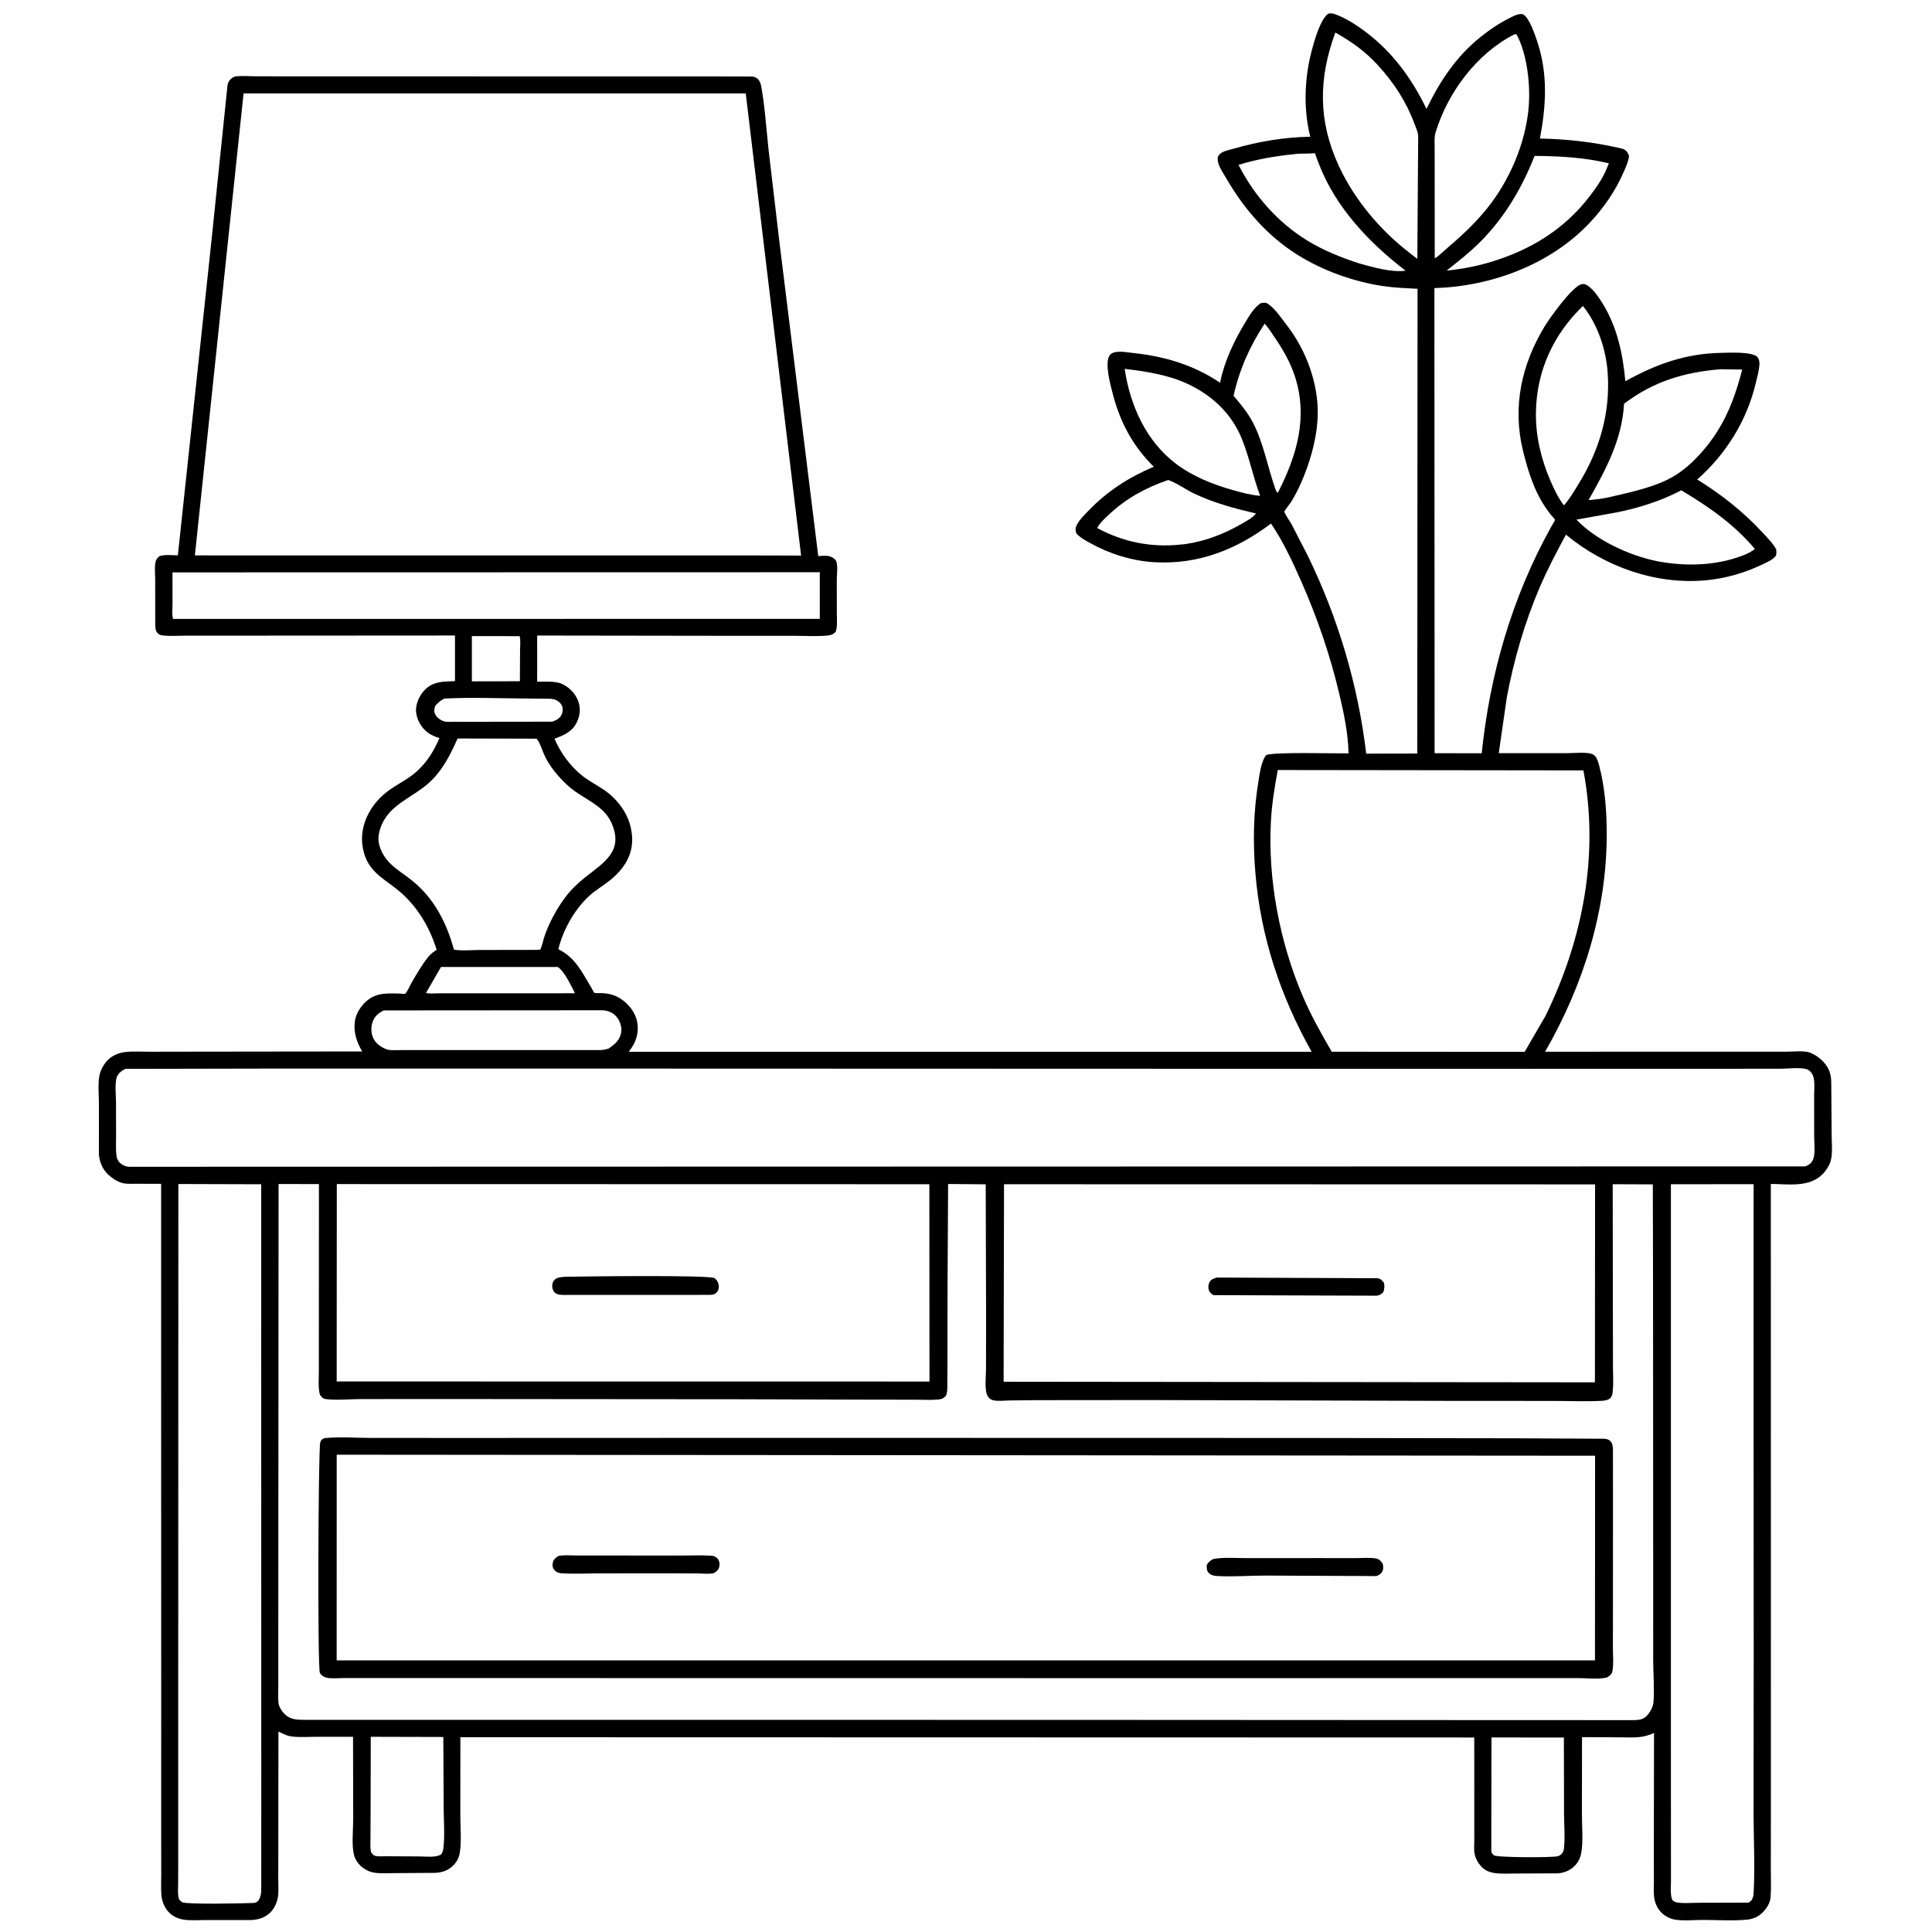
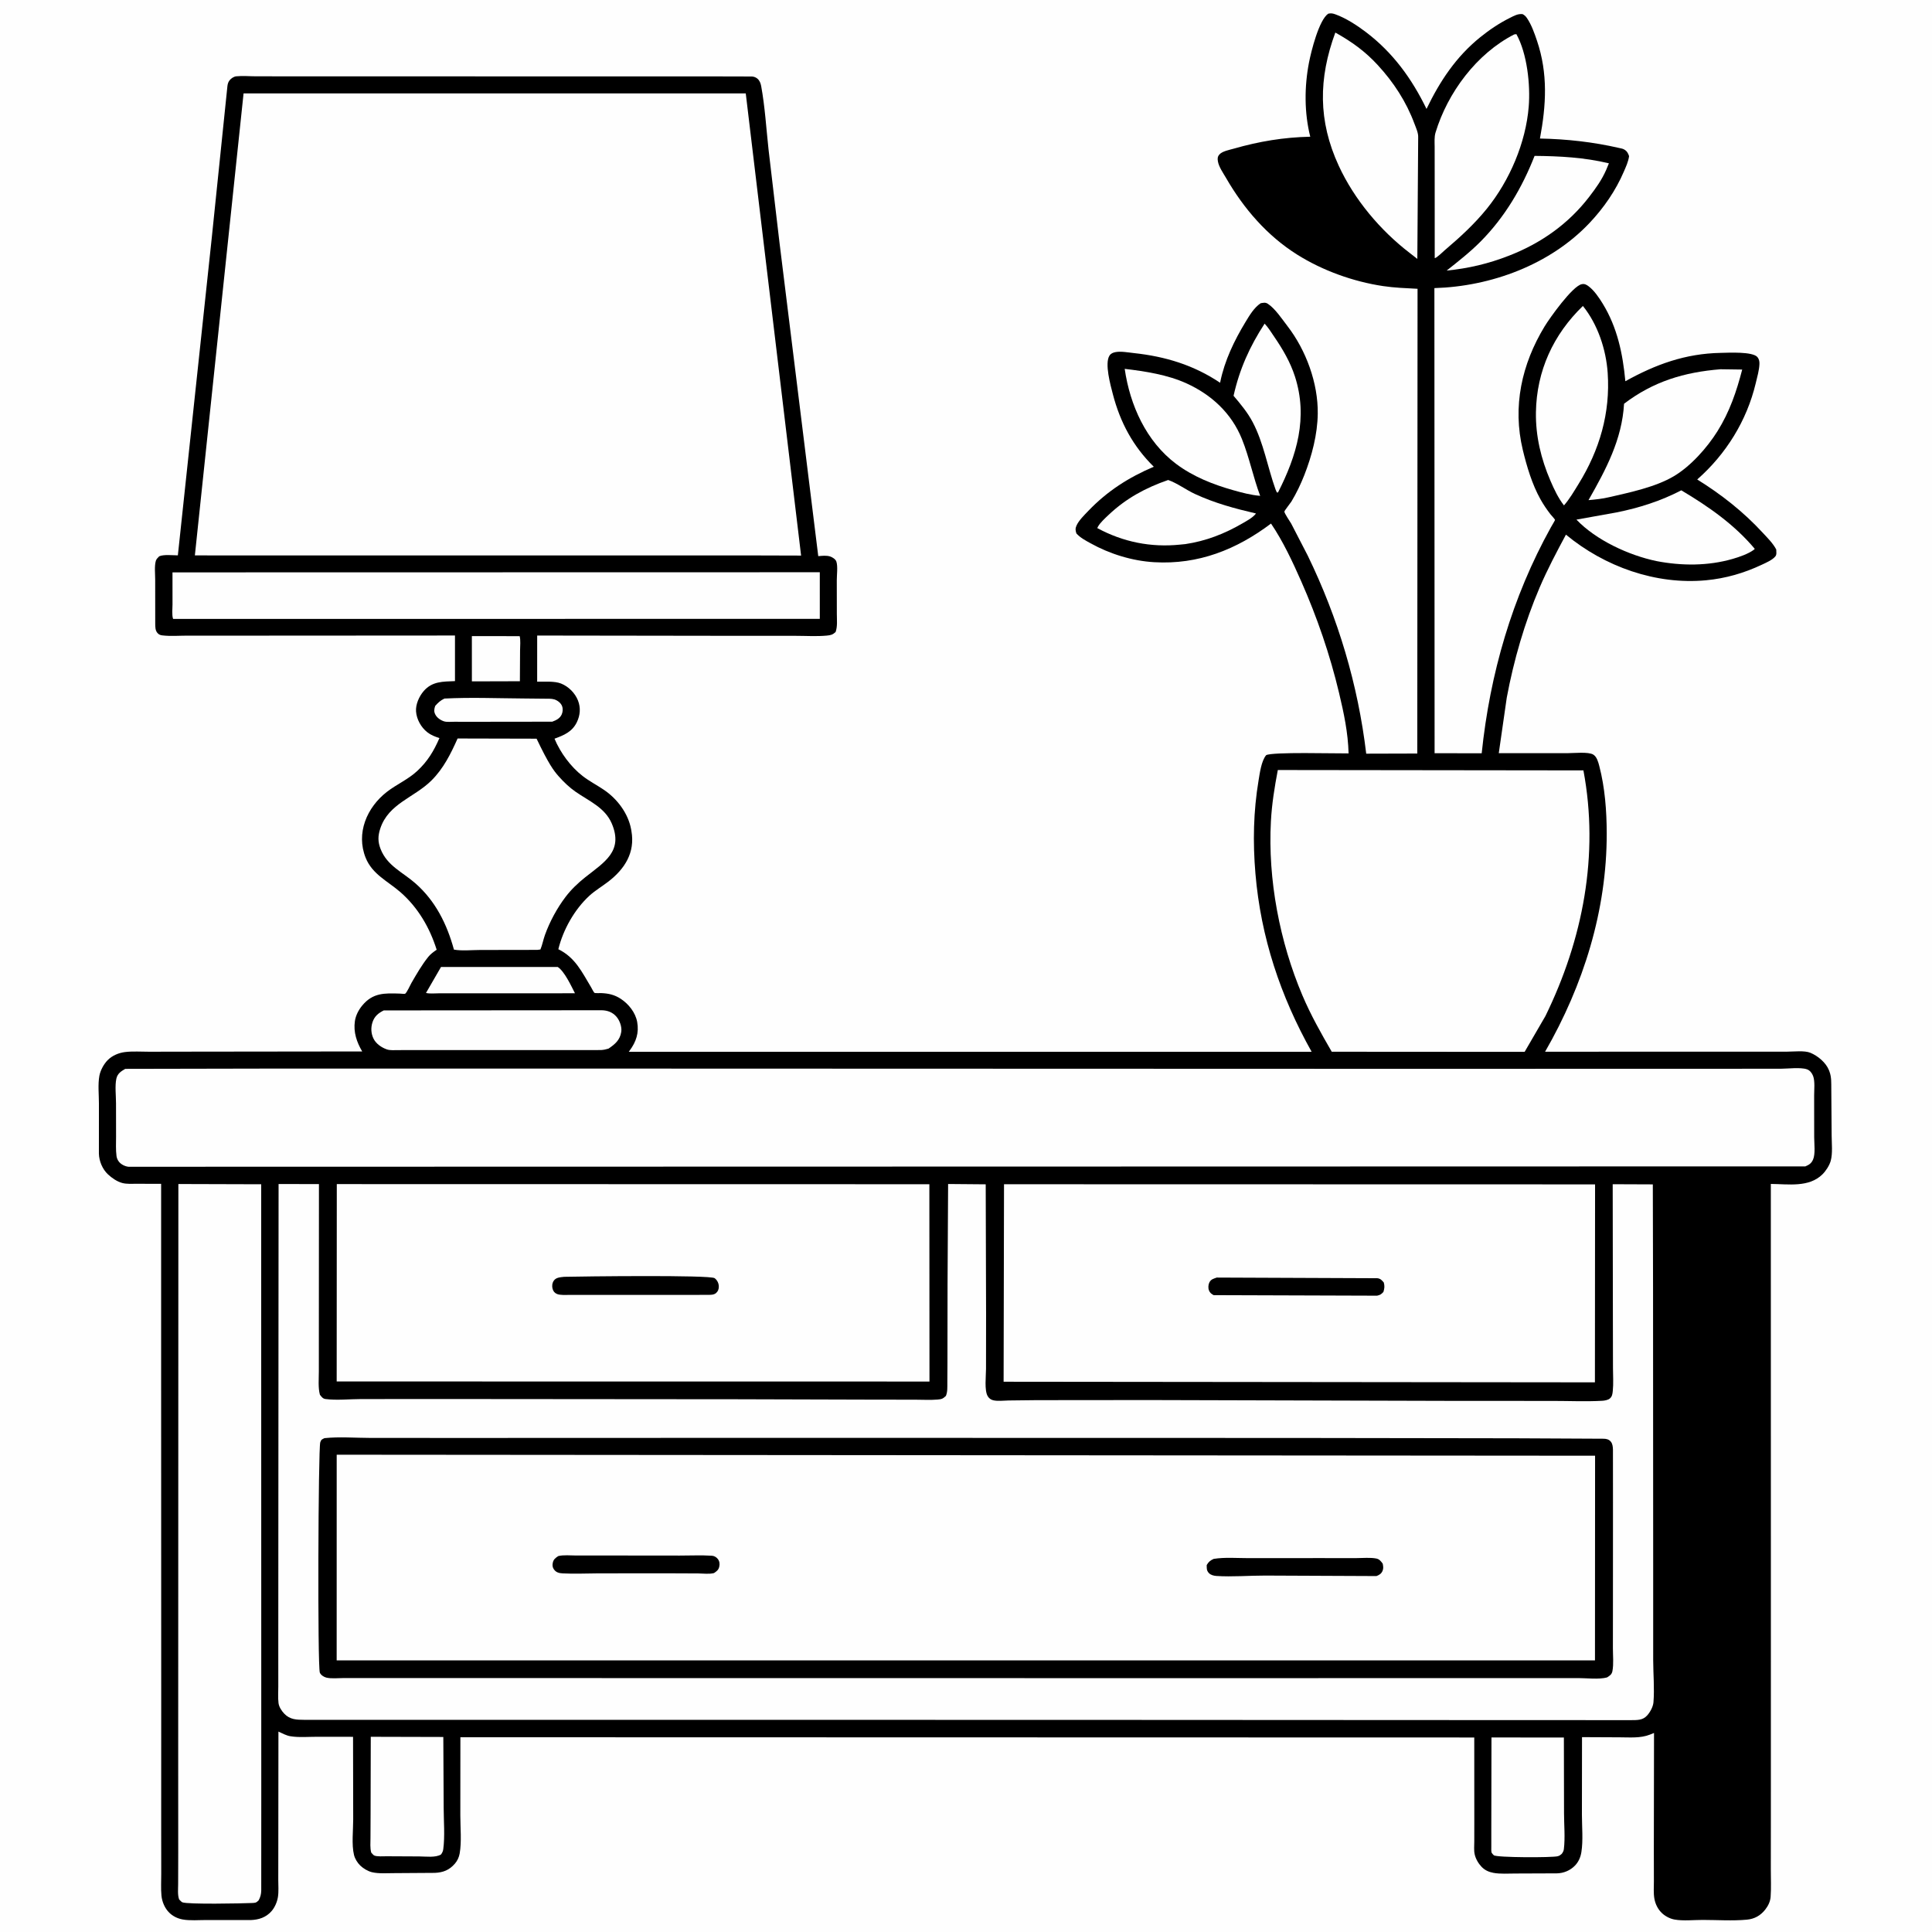
<svg xmlns="http://www.w3.org/2000/svg" version="1.1" style="display: block;" viewBox="0 0 2048 2048" width="1024" height="1024">
  <path transform="translate(0,0)" fill="rgb(254,254,254)" d="M -0 -0 L 2048 0 L 2048 2048 L -0 2048 L -0 -0 z" />
  <path transform="translate(0,0)" fill="rgb(0,0,0)" d="M 1408 14.5 C 1410.88 13.838 1412.72 14.181 1415.5 15.176 C 1426.74 19.2 1438.31 26.748 1447.77 33.902 C 1476.4 55.549 1496.58 83.306 1512.17 115.461 C 1526.3 86.081 1543.47 60.177 1569.06 39.5 C 1578.78 31.649 1589.31 24.551 1600.5 18.981 C 1604.91 16.787 1608.93 14.427 1614 14.964 C 1616.13 16.144 1617.31 17.198 1618.69 19.24 C 1623.46 26.301 1626.58 35.206 1629.29 43.237 C 1641.03 78.091 1639.03 111.427 1632.41 146.859 C 1660.84 147.381 1688.79 150.51 1716.5 156.891 C 1718.14 157.27 1720 157.521 1721.5 158.349 C 1724.58 160.053 1725.84 162.279 1726.89 165.5 C 1726.13 171.291 1723.61 176.648 1721.32 181.979 C 1712.7 202.067 1700.06 220.363 1685.07 236.245 C 1643.15 280.665 1580.54 303.645 1520.52 305.404 L 1520.73 798.448 L 1570.66 798.504 C 1579.42 714.145 1602.83 633.234 1644.03 558.946 C 1644.66 557.799 1648.47 551.514 1648.4 551.121 C 1648.24 550.289 1644.33 546.148 1643.6 545.207 C 1639.71 540.207 1636.04 534.78 1632.95 529.251 C 1624.09 513.42 1618.49 494.574 1614.25 477 C 1603.14 430.909 1613.03 386.094 1637.33 346.039 C 1642.7 337.189 1666.89 303.186 1676.71 301.255 C 1679.71 300.663 1681.64 301.691 1684.03 303.5 C 1689.99 308.009 1695.09 315.583 1698.95 321.888 C 1714.47 347.209 1720.2 374.978 1722.95 404.123 C 1755.25 386.165 1786.59 374.806 1823.98 374.066 C 1832.25 373.903 1857.75 372.485 1862.92 378.5 C 1864.67 380.534 1865.17 383.136 1865.08 385.752 C 1864.85 392.42 1862.7 399.728 1861.16 406.204 C 1851.71 445.943 1829.69 481.39 1799.12 508.264 C 1824.84 524.221 1848.16 542.565 1868.7 564.874 C 1873.78 570.394 1879.37 575.807 1882.9 582.5 C 1882.91 584.949 1883.56 587.811 1881.98 589.75 C 1878.76 593.689 1872.32 596.393 1867.74 598.559 C 1848.89 607.486 1829.24 613.168 1808.45 615.116 C 1755.18 620.107 1700.96 600.695 1659.96 566.739 C 1650.1 585.098 1640.27 603.667 1632.06 622.832 C 1616.21 659.839 1604.62 699.943 1597.23 739.537 L 1588.76 798.41 L 1661.71 798.395 C 1668.24 798.395 1683.81 796.719 1688.94 799.901 C 1692.8 802.297 1694.23 807.878 1695.31 812 C 1701.32 834.955 1703.14 859.66 1703.19 883.331 C 1703.35 965.156 1678.49 1044.32 1637.86 1114.86 L 1843.07 1114.82 L 1894.74 1114.8 C 1901.6 1114.79 1912.8 1113.42 1919 1115.96 C 1926.98 1119.23 1935.57 1126.38 1938.79 1134.51 L 1939.31 1135.92 C 1941.58 1141.9 1941.16 1148.04 1941.25 1154.34 L 1941.62 1203.6 C 1941.65 1211.86 1942.84 1222.62 1940.64 1230.52 C 1939.26 1235.49 1935.47 1241.29 1931.85 1244.86 C 1917.52 1259 1895.64 1255.17 1877.15 1255.02 L 1877.21 1761.31 L 1877.19 1928.24 L 1877.14 1981.65 C 1877.13 1991.25 1877.63 2001.2 1876.93 2010.77 C 1876.57 2015.68 1874.28 2020.34 1871.26 2024.19 C 1866.25 2030.57 1859.91 2034.15 1851.82 2034.92 C 1836.6 2036.36 1820.27 2035.2 1804.95 2035.2 C 1795.66 2035.19 1784.26 2036.43 1775.21 2034.82 C 1770.44 2033.98 1765.44 2031.42 1761.9 2028.13 C 1757.51 2024.05 1754.78 2018.57 1753.72 2012.72 C 1752.66 2006.85 1753.2 2000.3 1753.19 1994.33 L 1753.13 1961.68 L 1753.33 1837.02 L 1749 1838.76 C 1738.99 1842.72 1727.7 1841.65 1717.12 1841.63 L 1677 1841.44 L 1676.9 1923.81 C 1676.9 1936.38 1678.3 1951.03 1676.32 1963.38 C 1675.47 1968.7 1673.38 1973.55 1669.63 1977.5 C 1664.63 1982.76 1657.55 1985.71 1650.34 1985.83 L 1606.48 1986 C 1598.88 1985.99 1590.56 1986.67 1583.09 1985.31 C 1578.23 1984.41 1573.94 1982.49 1570.5 1978.87 C 1567.07 1975.26 1564.25 1970.41 1563.19 1965.51 C 1562.29 1961.37 1562.8 1956.41 1562.8 1952.14 L 1562.83 1927.89 L 1562.78 1841.81 L 488.029 1841.55 L 487.969 1924.56 C 487.952 1937.29 489.464 1952.32 487.253 1964.84 C 486.56 1968.76 484.813 1972.52 482.211 1975.54 C 476.325 1982.36 469.765 1984.93 460.913 1985.32 L 418.359 1985.6 C 410.85 1985.58 401.428 1986.37 394.202 1984.59 C 389.86 1983.51 385.02 1980.61 381.834 1977.5 C 378.888 1974.62 376.275 1970.41 375.278 1966.4 C 372.574 1955.5 374.436 1939.87 374.409 1928.49 L 374.246 1841.1 L 336.509 1841.05 C 327.309 1841.03 316.755 1841.98 307.718 1840.47 C 303.499 1839.76 299.03 1837.34 295.146 1835.56 L 295.024 1958.73 L 294.977 1992.67 C 294.966 1998.57 295.538 2005.09 294.619 2010.91 C 293.793 2016.15 291.346 2021.84 287.874 2025.86 C 282.108 2032.52 274.344 2035.07 265.711 2035.34 L 218.979 2035.31 C 210.958 2035.27 201.236 2036.17 193.396 2034.67 C 188.154 2033.67 183.203 2031.26 179.397 2027.5 C 174.691 2022.85 171.789 2016.03 171.155 2009.47 C 170.435 2002.03 170.943 1994.01 170.923 1986.5 L 170.868 1941.72 L 170.892 1797.51 L 170.802 1449.96 L 170.798 1254.93 L 145.07 1254.85 C 140.151 1254.84 134.372 1255.3 129.602 1254.02 C 124.106 1252.55 118.65 1248.78 114.5 1244.92 C 108.628 1239.46 105.079 1230.95 104.84 1223 L 104.868 1169.97 C 104.884 1160.59 103.656 1149.5 105.36 1140.33 C 106.424 1134.61 110.047 1127.92 114.134 1123.8 C 119.005 1118.89 125.815 1116.05 132.611 1115.21 C 140.729 1114.21 149.794 1114.9 158.018 1114.87 L 205.488 1114.79 L 383.941 1114.58 C 378.125 1104.66 374.548 1094.26 376.176 1082.61 C 377.036 1076.45 380.088 1070.59 384.027 1065.84 C 395.292 1052.25 407.757 1052.75 423.628 1053.25 C 424.548 1053.28 428.789 1053.71 429.384 1053.44 C 431.102 1052.65 435.027 1043.87 436.113 1042 C 441.492 1032.74 447.303 1022.56 454.062 1014.24 C 456.239 1011.57 458.868 1009.59 461.657 1007.6 L 462.877 1006.76 C 455.545 983.362 443.081 961.967 424.45 945.719 C 411.155 934.124 394.706 926.845 387.66 909.406 C 377.109 883.29 388.889 855.892 410.095 839.431 C 420.517 831.342 432.573 826.322 442.359 817.195 C 453.49 806.815 459.785 796.168 465.837 782.372 C 461.242 780.969 456.69 779.167 452.89 776.155 C 446.346 770.968 441.62 762.516 441.022 754.152 C 440.487 746.662 444.312 738.12 449.185 732.507 C 458.264 722.049 469.686 722.567 482.3 722.005 L 482.296 673.672 L 398.595 673.724 L 253.049 673.81 L 198.881 673.795 C 190.068 673.791 180.458 674.61 171.765 673.5 C 169.964 673.27 168.512 672.665 167.225 671.339 C 164.436 668.468 164.604 664.559 164.549 660.775 L 164.506 614.52 C 164.518 608.498 163.546 600.152 165.19 594.501 C 165.751 592.572 167.427 591.087 168.775 589.702 C 173.689 587.538 183.007 588.691 188.538 588.707 L 224.462 252.256 L 241.105 90.993 C 241.388 88.887 241.953 86.997 243.25 85.297 C 244.918 83.112 247.751 81.175 250.5 80.89 C 257.223 80.193 264.716 80.892 271.5 80.903 L 316.406 80.92 L 463.977 80.957 L 685.106 81 L 759.113 81.003 L 797 81.093 C 799.134 81.198 801.079 81.915 802.75 83.258 C 805.201 85.228 806.338 88.264 806.888 91.27 C 810.887 113.106 812.271 136.356 814.685 158.469 L 826.26 256.9 L 867.387 589.53 C 871.42 589.212 875.874 588.635 879.802 589.822 C 882.241 590.559 885.744 592.736 886.586 595.279 C 888.265 600.353 887.017 609.592 887.031 615.154 L 887.084 650.69 C 887.071 656.91 887.91 664.101 885.762 669.994 C 882.675 672.869 880.501 673.369 876.369 673.759 C 865.685 674.769 854.261 674.001 843.506 674.003 L 777.635 673.992 L 569.432 673.698 L 569.419 722.62 C 576.933 722.76 587.71 721.781 594.719 724.569 C 602.67 727.732 609.527 734.577 612.675 742.546 C 615.713 750.238 615.065 758.197 611.456 765.618 C 606.497 775.814 597.739 779.395 587.808 783.045 C 593.928 797.743 604.932 812.784 617.575 822.578 C 624.721 828.114 632.863 832.298 640.335 837.368 C 654.356 846.882 665.986 862.322 669.029 879.204 L 669.333 881 C 673.354 903.742 662.302 921.071 644.906 934.5 C 638.246 939.64 630.802 943.962 624.61 949.678 C 608.948 964.134 596.9 985.597 591.865 1006.22 C 609.692 1014.94 616.753 1030.18 626.586 1046.53 C 627.118 1047.41 629.445 1052.08 630.149 1052.46 C 631.08 1052.98 636.137 1052.67 637.428 1052.73 C 645.059 1053.07 651.355 1054.45 657.9 1058.7 C 666.314 1064.16 673.643 1073.32 675.446 1083.36 C 677.523 1094.94 674.326 1104.31 667.535 1113.57 L 666.527 1114.93 L 1390.4 1114.95 C 1357.36 1056.02 1336.53 993.673 1330.81 926.044 C 1327.99 892.622 1328.63 860.209 1334.16 827.104 C 1335.45 819.343 1337.13 806.5 1342.19 800.5 C 1348.95 796.911 1415.37 798.809 1429.56 798.643 C 1428.97 776.564 1424.56 756.008 1419.46 734.545 C 1409.81 693.947 1396.21 654.484 1379.39 616.312 C 1370.29 595.67 1360.03 573.672 1347.33 554.991 C 1310.62 582.635 1270.24 598.649 1223.59 595.962 C 1200.27 594.619 1176.4 587.22 1156.05 575.903 C 1150.63 572.892 1145.27 570.163 1141.05 565.5 C 1139.95 562.385 1139.75 560.12 1141.18 557.026 C 1143.7 551.537 1149.52 545.882 1153.67 541.553 C 1173.81 520.539 1196.42 506.098 1223.07 494.762 C 1201.05 473.145 1187.46 447.748 1179.71 417.973 C 1177.24 408.482 1170.73 385.201 1176.12 376.938 C 1177.59 374.687 1179.82 373.785 1182.39 373.273 C 1188.07 372.145 1196.1 373.647 1201.97 374.281 C 1235.33 377.883 1265.34 386.95 1293.37 405.738 L 1293.57 404.682 C 1298.17 382.188 1308.34 361.043 1320.17 341.523 C 1324.46 334.45 1329.36 326.054 1336.4 321.416 C 1339.41 321.003 1341.23 320.262 1344 322.057 C 1351.7 327.055 1359.19 338.445 1364.77 345.682 C 1384.47 371.244 1397.29 406.067 1396.87 438.5 C 1396.59 460.487 1390.64 483.208 1382.65 503.579 C 1378.89 513.178 1374.25 522.838 1368.93 531.672 C 1367.99 533.232 1361.5 541.337 1361.48 542.331 C 1361.43 544.068 1367.63 553.128 1368.7 554.99 L 1386.21 588.868 C 1418.41 655.052 1439.55 725.862 1448.25 798.922 L 1502.38 798.77 L 1502.66 306.131 C 1490.45 305.482 1478.12 305.065 1466.02 303.241 C 1434.38 298.471 1401.99 286.841 1374.9 269.799 C 1343.1 249.785 1318.39 221.059 1299.73 188.767 C 1296.81 183.705 1291.95 176.849 1291.02 171 C 1290.53 167.955 1290.61 166.024 1292.69 163.68 C 1295.76 160.231 1303.41 158.855 1307.75 157.609 C 1334.72 149.87 1360.84 145.517 1388.92 144.926 C 1382.55 119.555 1382.62 91.843 1387.6 66.221 C 1389.88 54.498 1398.11 21.155 1408 14.5 z" />
  <path transform="translate(0,0)" fill="rgb(254,254,254)" d="M 500.2 674.286 L 550.885 674.357 C 551.996 678.9 551.316 684.719 551.292 689.433 L 551.104 722.145 L 500.217 722.288 L 500.2 674.286 z" />
  <path transform="translate(0,0)" fill="rgb(254,254,254)" d="M 471.108 740.495 C 498.668 739.08 526.759 740.222 554.382 740.406 L 577.327 740.641 C 580.423 740.717 584.631 740.45 587.597 741.387 C 590.972 742.453 594.525 745.082 595.819 748.5 C 596.853 751.231 596.629 754.65 595.448 757.295 C 593.536 761.577 589.562 763.509 585.403 765.025 L 503.195 765.125 L 481.445 765.1 C 478.321 765.082 473.731 765.595 470.741 764.664 C 467.128 763.539 463.298 760.926 461.5 757.512 C 459.773 754.234 460.182 751.628 461.335 748.294 C 464.421 744.828 466.894 742.498 471.108 740.495 z" />
  <path transform="translate(0,0)" fill="rgb(254,254,254)" d="M 467.488 1025.04 L 591.227 1025.02 C 598.451 1029.74 605.514 1045.17 609.472 1052.87 L 595.082 1052.92 L 490.684 1052.97 L 464.787 1052.97 C 460.624 1052.98 455.619 1053.54 451.567 1052.58 L 467.488 1025.04 z" />
  <path transform="translate(0,0)" fill="rgb(254,254,254)" d="M 1238.31 508.809 C 1248.01 512.201 1257.23 519.269 1266.74 523.653 C 1287.97 533.45 1308.73 539.01 1331.36 544.299 L 1330.88 544.972 C 1327.49 549.058 1321.5 552.202 1316.94 554.853 C 1297.97 565.874 1278.26 573.551 1256.54 576.762 L 1251 577.307 C 1220.02 580.512 1190.57 574.577 1163.16 559.805 L 1163.87 558.288 C 1166.33 553.915 1171.63 549.147 1175.26 545.714 C 1193.7 528.278 1214.42 517.072 1238.31 508.809 z" />
  <path transform="translate(0,0)" fill="rgb(254,254,254)" d="M 1340.54 343.064 C 1344.41 347.113 1347.75 352.602 1350.9 357.22 C 1359.83 370.276 1367.81 383.924 1372.68 399.048 C 1386.72 442.614 1374.75 482.698 1354.78 521.979 L 1353.5 522.02 L 1352.11 518.801 C 1343.76 495.495 1339.43 469.178 1327.82 447.336 C 1322.36 437.056 1315.12 428.379 1307.63 419.56 C 1313.93 391.341 1324.77 367.24 1340.54 343.064 z" />
  <path transform="translate(0,0)" fill="rgb(254,254,254)" d="M 1626.72 165.246 C 1653.31 165.476 1679.57 166.872 1705.5 173.132 L 1702.65 180.024 C 1697.99 190.669 1691.78 199.314 1684.74 208.5 C 1662.57 237.405 1633.44 257.891 1599.56 271.042 C 1577.68 279.591 1556.83 284.475 1533.5 286.843 C 1545.86 277.025 1558.44 267.189 1569.56 255.961 C 1595.23 230.059 1613.47 199.034 1626.72 165.246 z" />
  <path transform="translate(0,0)" fill="rgb(254,254,254)" d="M 1782.25 519.76 C 1811.11 536.937 1838.4 555.929 1860.14 581.809 L 1858.94 582.948 C 1852.98 587.235 1843.81 590.397 1836.78 592.435 C 1810.62 600.021 1782.55 599.911 1755.97 594.778 C 1726.65 588.658 1691.89 572.633 1671.09 550.818 L 1713.71 543.16 C 1737.69 538.35 1760.54 531.037 1782.25 519.76 z" />
-   <path transform="translate(0,0)" fill="rgb(254,254,254)" d="M 1372.09 163.406 L 1373.6 163.167 C 1378.36 162.737 1383.34 162.878 1388.12 162.747 C 1389.28 162.715 1392.94 162.27 1393.85 162.593 C 1394.54 162.834 1394.36 163.947 1394.62 164.623 L 1397.92 173.369 C 1415.77 219.901 1451.1 257.115 1489.95 286.924 C 1475.32 289.121 1455.15 283.164 1441.14 279.35 C 1421.67 272.98 1403.33 265.744 1385.78 255.003 C 1354.64 235.947 1329.33 207.166 1312.87 174.76 C 1332.32 168.726 1351.87 165.431 1372.09 163.406 z" />
  <path transform="translate(0,0)" fill="rgb(254,254,254)" d="M 1581.02 1841.8 L 1657.78 1841.82 L 1657.94 1922.45 C 1657.97 1934.5 1659.2 1948.11 1657.78 1960 C 1657.52 1962.19 1656.78 1963.44 1655.5 1965.2 C 1654.12 1966.43 1653.17 1967.14 1651.36 1967.66 C 1645.76 1969.27 1586.56 1969.18 1583.5 1966.65 C 1583.1 1966.32 1581.5 1964.62 1581.21 1964 C 1580.64 1962.73 1580.87 1959.06 1580.85 1957.5 L 1580.85 1939.4 L 1581.02 1841.8 z" />
  <path transform="translate(0,0)" fill="rgb(254,254,254)" d="M 393.032 1841.07 L 469.932 1841.27 L 470.31 1916.39 C 470.343 1930.48 471.73 1946.37 469.879 1960.24 C 469.572 1962.53 468.791 1963.95 467.5 1965.83 C 461.629 1969.41 451.266 1967.9 444.557 1967.89 L 409.972 1967.72 C 406.814 1967.69 399.284 1968.31 396.5 1966.8 C 395.581 1966.3 394.291 1964.59 393.5 1963.79 C 392.172 1958.85 392.705 1953.43 392.724 1948.34 L 392.846 1922.07 L 393.032 1841.07 z" />
  <path transform="translate(0,0)" fill="rgb(254,254,254)" d="M 1192.23 391.002 C 1213.96 393.584 1237.5 397.223 1257.54 406.301 C 1284.14 418.353 1305.46 437.983 1316.5 465.404 C 1324.34 484.896 1328.43 505.865 1335.83 525.606 C 1326.25 524.861 1316.53 522.244 1307.3 519.639 C 1285.76 513.554 1264.72 505.264 1246.69 491.705 C 1214.95 467.824 1197.81 429.499 1192.23 391.002 z" />
  <path transform="translate(0,0)" fill="rgb(254,254,254)" d="M 406.808 1071.08 L 637.989 1070.91 C 644.103 1071.09 649.325 1073 653.435 1077.72 C 656.883 1081.68 659.369 1088.52 658.566 1093.78 C 657.227 1102.55 651.871 1106.94 645.039 1111.59 C 642.41 1112.4 639.754 1112.97 637 1113.1 L 543.463 1113.13 L 447.366 1113.14 L 422.219 1113.16 C 418.504 1113.14 413.544 1113.64 410.052 1112.4 C 404.403 1110.4 398.636 1106.49 395.942 1101.01 C 393.246 1095.53 392.982 1089.26 394.907 1083.5 C 396.998 1077.24 401.048 1073.95 406.808 1071.08 z" />
  <path transform="translate(0,0)" fill="rgb(254,254,254)" d="M 1677.94 324.33 C 1693.67 343.895 1702.49 370.349 1704.21 395.252 C 1707.13 437.755 1695.62 477.031 1673.33 513.041 C 1668.54 520.786 1663.86 528.881 1657.87 535.766 C 1651.75 527.838 1647.51 518.825 1643.56 509.66 C 1633.58 486.544 1627.74 462.279 1628.15 437 C 1628.86 393.155 1646.51 354.709 1677.94 324.33 z" />
  <path transform="translate(0,0)" fill="rgb(254,254,254)" d="M 1823.81 391.42 L 1846.81 391.74 C 1840.79 415.04 1833.45 436.569 1820.6 457.077 C 1809.62 474.603 1792.38 494.054 1774.47 504.728 C 1755.14 516.252 1727.91 521.942 1705.99 526.991 C 1698.66 528.766 1691.38 529.476 1683.88 530.165 C 1702.27 497.894 1719.42 465.96 1721.56 427.995 C 1752.61 404.372 1785.17 394.561 1823.81 391.42 z" />
  <path transform="translate(0,0)" fill="rgb(254,254,254)" d="M 1605.11 36.5 L 1607.41 36.187 C 1618.88 56.77 1622.38 90.01 1620.51 113.047 C 1617.41 151.305 1600.29 191.325 1576.2 221.139 C 1562.88 237.633 1547.53 251.612 1531.44 265.29 C 1529.6 266.856 1522.71 273.696 1520.87 273.625 L 1520.82 181.705 L 1520.79 155.496 C 1520.76 150.683 1520.31 145.185 1521.72 140.531 C 1534.56 98.21 1565.22 56.869 1605.11 36.5 z" />
  <path transform="translate(0,0)" fill="rgb(254,254,254)" d="M 1415.51 34.506 C 1432.97 44.3 1446.9 54.243 1460.5 69.004 C 1477.36 87.319 1490.7 107.791 1499.38 131.156 C 1501.07 135.712 1503.66 141.054 1503.33 145.986 L 1502.43 274.465 L 1494.53 268.291 C 1463.2 244.288 1435.64 211.532 1419.11 175.693 C 1397.14 128.078 1397.59 83.154 1415.51 34.506 z" />
  <path transform="translate(0,0)" fill="rgb(254,254,254)" d="M 182.845 606.741 L 869.021 606.606 L 869.026 656.029 L 183.484 656.065 C 182.026 651.92 182.875 645.205 182.868 640.726 L 182.845 606.741 z" />
-   <path transform="translate(0,0)" fill="rgb(254,254,254)" d="M 485.077 782.828 L 568.799 783.033 C 572.676 787.409 575.085 796.517 577.767 801.985 C 581.522 809.642 586.692 816.714 592.344 823.074 C 597.631 829.024 603.591 834.739 610.138 839.291 C 624.355 849.178 641.277 856.022 648.5 872.94 C 661.072 902.385 640.44 914.022 620.452 929.883 C 612.727 936.013 605.517 942.869 599.54 950.732 C 590.541 962.57 582.745 976.998 577.706 990.999 C 575.875 996.086 574.938 1001.53 572.866 1006.5 L 569.5 1006.92 L 508.728 1007.02 C 500.1 1007.03 489.61 1008.16 481.195 1006.63 C 473.767 979.537 461.627 954.982 440.122 936.179 C 426.744 924.481 410.476 917.841 403.5 900.127 C 400.421 892.309 400.508 886.087 403.162 878.129 C 411.989 851.662 439.094 845.532 457.389 827.322 C 470.157 814.614 477.817 799.092 485.077 782.828 z" />
-   <path transform="translate(0,0)" fill="rgb(254,254,254)" d="M 1771.22 1255.35 L 1858.92 1255.28 L 1858.85 1386.11 L 1858.99 1759.03 L 1858.86 1922.54 C 1858.91 1950.54 1860.5 1979.46 1858.87 2007.37 C 1858.69 2010.31 1857.99 2012.14 1856.5 2014.66 C 1855.67 2015.49 1854.46 2016.19 1853.5 2016.88 L 1801.4 2017.01 C 1794.03 2017.02 1785.37 2017.86 1778.15 2016.76 C 1775.56 2016.37 1774.7 2015.77 1772.76 2014.17 C 1770.29 2008.64 1771.3 1999.8 1771.29 1993.79 L 1771.26 1953.27 L 1771.21 1808.92 L 1771.22 1255.35 z" />
+   <path transform="translate(0,0)" fill="rgb(254,254,254)" d="M 485.077 782.828 L 568.799 783.033 C 581.522 809.642 586.692 816.714 592.344 823.074 C 597.631 829.024 603.591 834.739 610.138 839.291 C 624.355 849.178 641.277 856.022 648.5 872.94 C 661.072 902.385 640.44 914.022 620.452 929.883 C 612.727 936.013 605.517 942.869 599.54 950.732 C 590.541 962.57 582.745 976.998 577.706 990.999 C 575.875 996.086 574.938 1001.53 572.866 1006.5 L 569.5 1006.92 L 508.728 1007.02 C 500.1 1007.03 489.61 1008.16 481.195 1006.63 C 473.767 979.537 461.627 954.982 440.122 936.179 C 426.744 924.481 410.476 917.841 403.5 900.127 C 400.421 892.309 400.508 886.087 403.162 878.129 C 411.989 851.662 439.094 845.532 457.389 827.322 C 470.157 814.614 477.817 799.092 485.077 782.828 z" />
  <path transform="translate(0,0)" fill="rgb(254,254,254)" d="M 189.081 1255.11 L 276.871 1255.37 L 276.942 1721.71 L 276.966 1905.56 L 276.932 2004 C 276.839 2007.96 276.053 2011.04 274.137 2014.5 C 271.388 2017.27 270.416 2017.11 266.5 2017.28 C 256.512 2017.72 198.914 2018.89 193.233 2016.5 C 192.316 2016.11 190.718 2014.23 189.902 2013.5 C 188.119 2008.63 188.834 2002.38 188.845 1997.19 L 188.931 1964 L 188.899 1862.36 L 189.081 1255.11 z" />
  <path transform="translate(0,0)" fill="rgb(254,254,254)" d="M 1354.54 816.252 L 1678.49 816.653 C 1695.34 906.216 1677.92 995.863 1638.22 1077.05 L 1616.17 1115.01 L 1411.7 1114.88 C 1400.35 1095.28 1389.5 1076.07 1380.62 1055.18 C 1356.57 998.54 1343.87 932.306 1347.21 870.678 C 1348.2 852.283 1351.09 834.321 1354.54 816.252 z" />
  <path transform="translate(0,0)" fill="rgb(254,254,254)" d="M 357.02 1255.2 L 985.166 1255.33 L 985.284 1464.49 L 356.901 1464.41 L 357.02 1255.2 z" />
  <path transform="translate(0,0)" fill="rgb(0,0,0)" d="M 598.005 1353.48 C 616.074 1353.04 752.808 1351.35 757.561 1354.93 C 760.364 1357.04 762.019 1360.49 761.964 1364 C 761.921 1366.77 761.109 1368.96 758.927 1370.78 C 756.498 1372.8 752.762 1372.58 749.786 1372.62 L 634.164 1372.67 L 603.597 1372.65 C 599.878 1372.65 593.844 1373.1 590.438 1371.67 C 587.929 1370.61 586.538 1368.87 585.784 1366.3 C 584.947 1363.46 585.3 1360.19 586.962 1357.69 C 589.416 1354 594.034 1353.97 598.005 1353.48 z" />
  <path transform="translate(0,0)" fill="rgb(254,254,254)" d="M 1064.3 1255.35 L 1690.84 1255.49 L 1690.68 1465.34 L 1063.87 1464.69 L 1064.3 1255.35 z" />
  <path transform="translate(0,0)" fill="rgb(0,0,0)" d="M 1289.81 1354.27 L 1460 1354.97 C 1463.41 1355.35 1464.78 1357.07 1466.88 1359.5 C 1467.91 1363.47 1467.61 1365.56 1466.5 1369.48 C 1464.13 1372.04 1463.16 1372.71 1459.75 1373.48 L 1286.5 1372.91 C 1284.05 1371.52 1282.54 1370.47 1281.5 1367.74 C 1280.57 1365.31 1280.81 1361.77 1281.95 1359.5 C 1283.74 1355.95 1286.39 1355.52 1289.81 1354.27 z" />
  <path transform="translate(0,0)" fill="rgb(254,254,254)" d="M 132.769 1133.04 L 296.744 1132.72 L 609.083 1132.73 L 1487.82 1133.01 L 1812.56 1132.94 L 1887.61 1132.91 C 1894.97 1132.91 1908.66 1131.14 1915.41 1133.5 C 1918.58 1134.6 1920.75 1137.47 1921.93 1140.5 C 1924.11 1146.06 1923.05 1155.39 1923.07 1161.45 L 1923.12 1205.61 C 1923.13 1212.42 1924.55 1223.26 1921.88 1229.26 C 1920.08 1233.3 1917.72 1234.72 1913.76 1236.42 L 136.185 1236.82 C 132.498 1236.43 128.182 1234.3 125.937 1231.3 C 124.658 1229.59 123.793 1227.62 123.51 1225.5 C 122.608 1218.76 123.059 1211.58 123.036 1204.78 L 122.981 1169.52 C 122.986 1161.69 121.701 1150.91 123.333 1143.46 C 124.522 1138.04 128.234 1135.65 132.769 1133.04 z" />
  <path transform="translate(0,0)" fill="rgb(254,254,254)" d="M 258.195 99.003 L 790.538 99.035 L 849.198 588.935 L 797.5 588.787 L 206.572 588.758 L 258.195 99.003 z" />
  <path transform="translate(0,0)" fill="rgb(254,254,254)" d="M 295.306 1255.13 L 338.098 1255.17 L 338.002 1411.41 L 337.989 1453.86 C 337.997 1461.66 337.076 1470.99 339.122 1478.5 C 340.816 1480.61 342.101 1482.65 345 1483.03 C 356.729 1484.6 370.578 1483.08 382.574 1483.07 L 471.206 1483.01 L 782.106 1483.27 L 925.807 1483.68 L 970.077 1483.73 C 977.915 1483.72 986.206 1484.25 994.001 1483.58 C 998.5 1483.19 999.515 1482.63 1002.69 1479.74 C 1004.57 1475.18 1004.17 1470.49 1004.22 1465.63 L 1004.34 1444.35 L 1004.44 1361.45 L 1005.04 1255.09 L 1044.9 1255.43 L 1045.29 1392.87 L 1045.22 1451.1 C 1045.21 1458.68 1043.33 1473.8 1047.01 1480 C 1048.31 1482.2 1050.31 1483.73 1052.79 1484.33 C 1057.62 1485.5 1064.08 1484.65 1069.13 1484.56 L 1098.67 1484.22 L 1218.58 1484.11 L 1540.15 1484.99 L 1645.98 1485.03 C 1663.32 1485.02 1681.11 1485.86 1698.38 1484.89 C 1700.84 1484.75 1704.51 1484.15 1706.46 1482.5 C 1708.95 1480.4 1709.29 1477.64 1709.61 1474.53 C 1710.44 1466.62 1709.84 1458.04 1709.82 1450.06 L 1709.74 1406.2 L 1709.53 1255.32 L 1752.06 1255.49 L 1752.3 1364.5 L 1752.44 1662.88 L 1752.45 1759.86 C 1752.49 1774.42 1753.91 1790.03 1752.74 1804.5 C 1752.35 1809.28 1749.2 1814.99 1746.02 1818.49 C 1741.28 1823.73 1735.45 1823.33 1728.86 1823.42 L 1516.91 1823.34 L 1122.05 1823.14 L 599.814 1823.1 L 322.616 1823.09 C 314.435 1823.02 307.465 1822.98 301.35 1816.59 C 298.527 1813.64 295.748 1809.43 295.236 1805.3 C 294.533 1799.65 295.018 1793.48 295.004 1787.76 L 294.994 1752.54 L 295.057 1635.51 L 295.306 1255.13 z" />
  <path transform="translate(0,0)" fill="rgb(0,0,0)" d="M 343.955 1524.5 C 359.567 1522.84 376.722 1524.24 392.545 1524.26 L 492.808 1524.3 L 825.041 1524.19 L 1374.06 1524.3 L 1606.85 1524.65 L 1700.12 1525.11 C 1703.08 1525.23 1705.54 1525.82 1707.53 1528.21 C 1709.39 1530.43 1709.69 1533.71 1709.79 1536.5 L 1709.83 1593.3 L 1709.79 1696.32 L 1709.74 1747.12 C 1709.72 1754.89 1710.67 1763.8 1709.24 1771.4 C 1708.56 1775.04 1706.39 1776.35 1703.5 1778.15 C 1695 1780.48 1681.89 1778.84 1673 1778.84 L 1600.46 1778.84 L 1296.04 1778.92 L 560.866 1778.83 L 404.6 1778.79 L 363.987 1778.81 C 358.423 1778.81 351.167 1779.64 345.873 1778.32 C 343.281 1777.67 340.142 1775.65 339.054 1773.1 C 336.495 1767.1 337.344 1535.3 339.494 1528.91 C 340.505 1525.9 341.284 1525.8 343.955 1524.5 z" />
  <path transform="translate(0,0)" fill="rgb(254,254,254)" d="M 356.918 1542.05 L 1690.85 1543.12 L 1690.74 1760.08 L 356.887 1760.09 L 356.918 1542.05 z" />
  <path transform="translate(0,0)" fill="rgb(0,0,0)" d="M 591.781 1649.5 C 597.422 1648.1 604.721 1648.91 610.62 1648.9 L 652.137 1648.9 L 720.495 1648.97 C 731.714 1649 743.32 1648.42 754.5 1649.12 C 757.041 1649.28 759.305 1650.55 760.878 1652.54 C 762.705 1654.85 763.079 1657.57 762.52 1660.38 C 761.762 1664.19 759.885 1665.44 756.907 1667.5 C 751.977 1668.85 745.452 1667.95 740.262 1667.91 L 704.268 1667.76 L 634 1667.83 C 621.611 1667.87 608.86 1668.52 596.5 1667.85 C 592.628 1667.64 589.413 1666.88 587.107 1663.5 C 585.601 1661.3 585.452 1659.11 585.988 1656.59 C 586.773 1652.89 588.867 1651.45 591.781 1649.5 z" />
  <path transform="translate(0,0)" fill="rgb(0,0,0)" d="M 1286.49 1652.5 C 1298.2 1650.57 1311.53 1651.71 1323.47 1651.69 L 1394.87 1651.64 L 1438.06 1651.65 C 1444.68 1651.66 1452.52 1650.83 1459 1652.11 C 1462.17 1652.74 1463.92 1655.06 1465.72 1657.5 C 1466.24 1660.23 1466.7 1662.41 1465.61 1665.07 C 1464.31 1668.2 1462.11 1669.54 1459.09 1670.69 L 1341.08 1670.17 C 1324.16 1670.14 1306.23 1671.69 1289.46 1670.59 C 1286.73 1670.41 1283.45 1669.62 1281.5 1667.55 C 1278.89 1664.78 1279.22 1662.5 1279.16 1659 C 1281.22 1655.55 1282.87 1654.21 1286.49 1652.5 z" />
</svg>